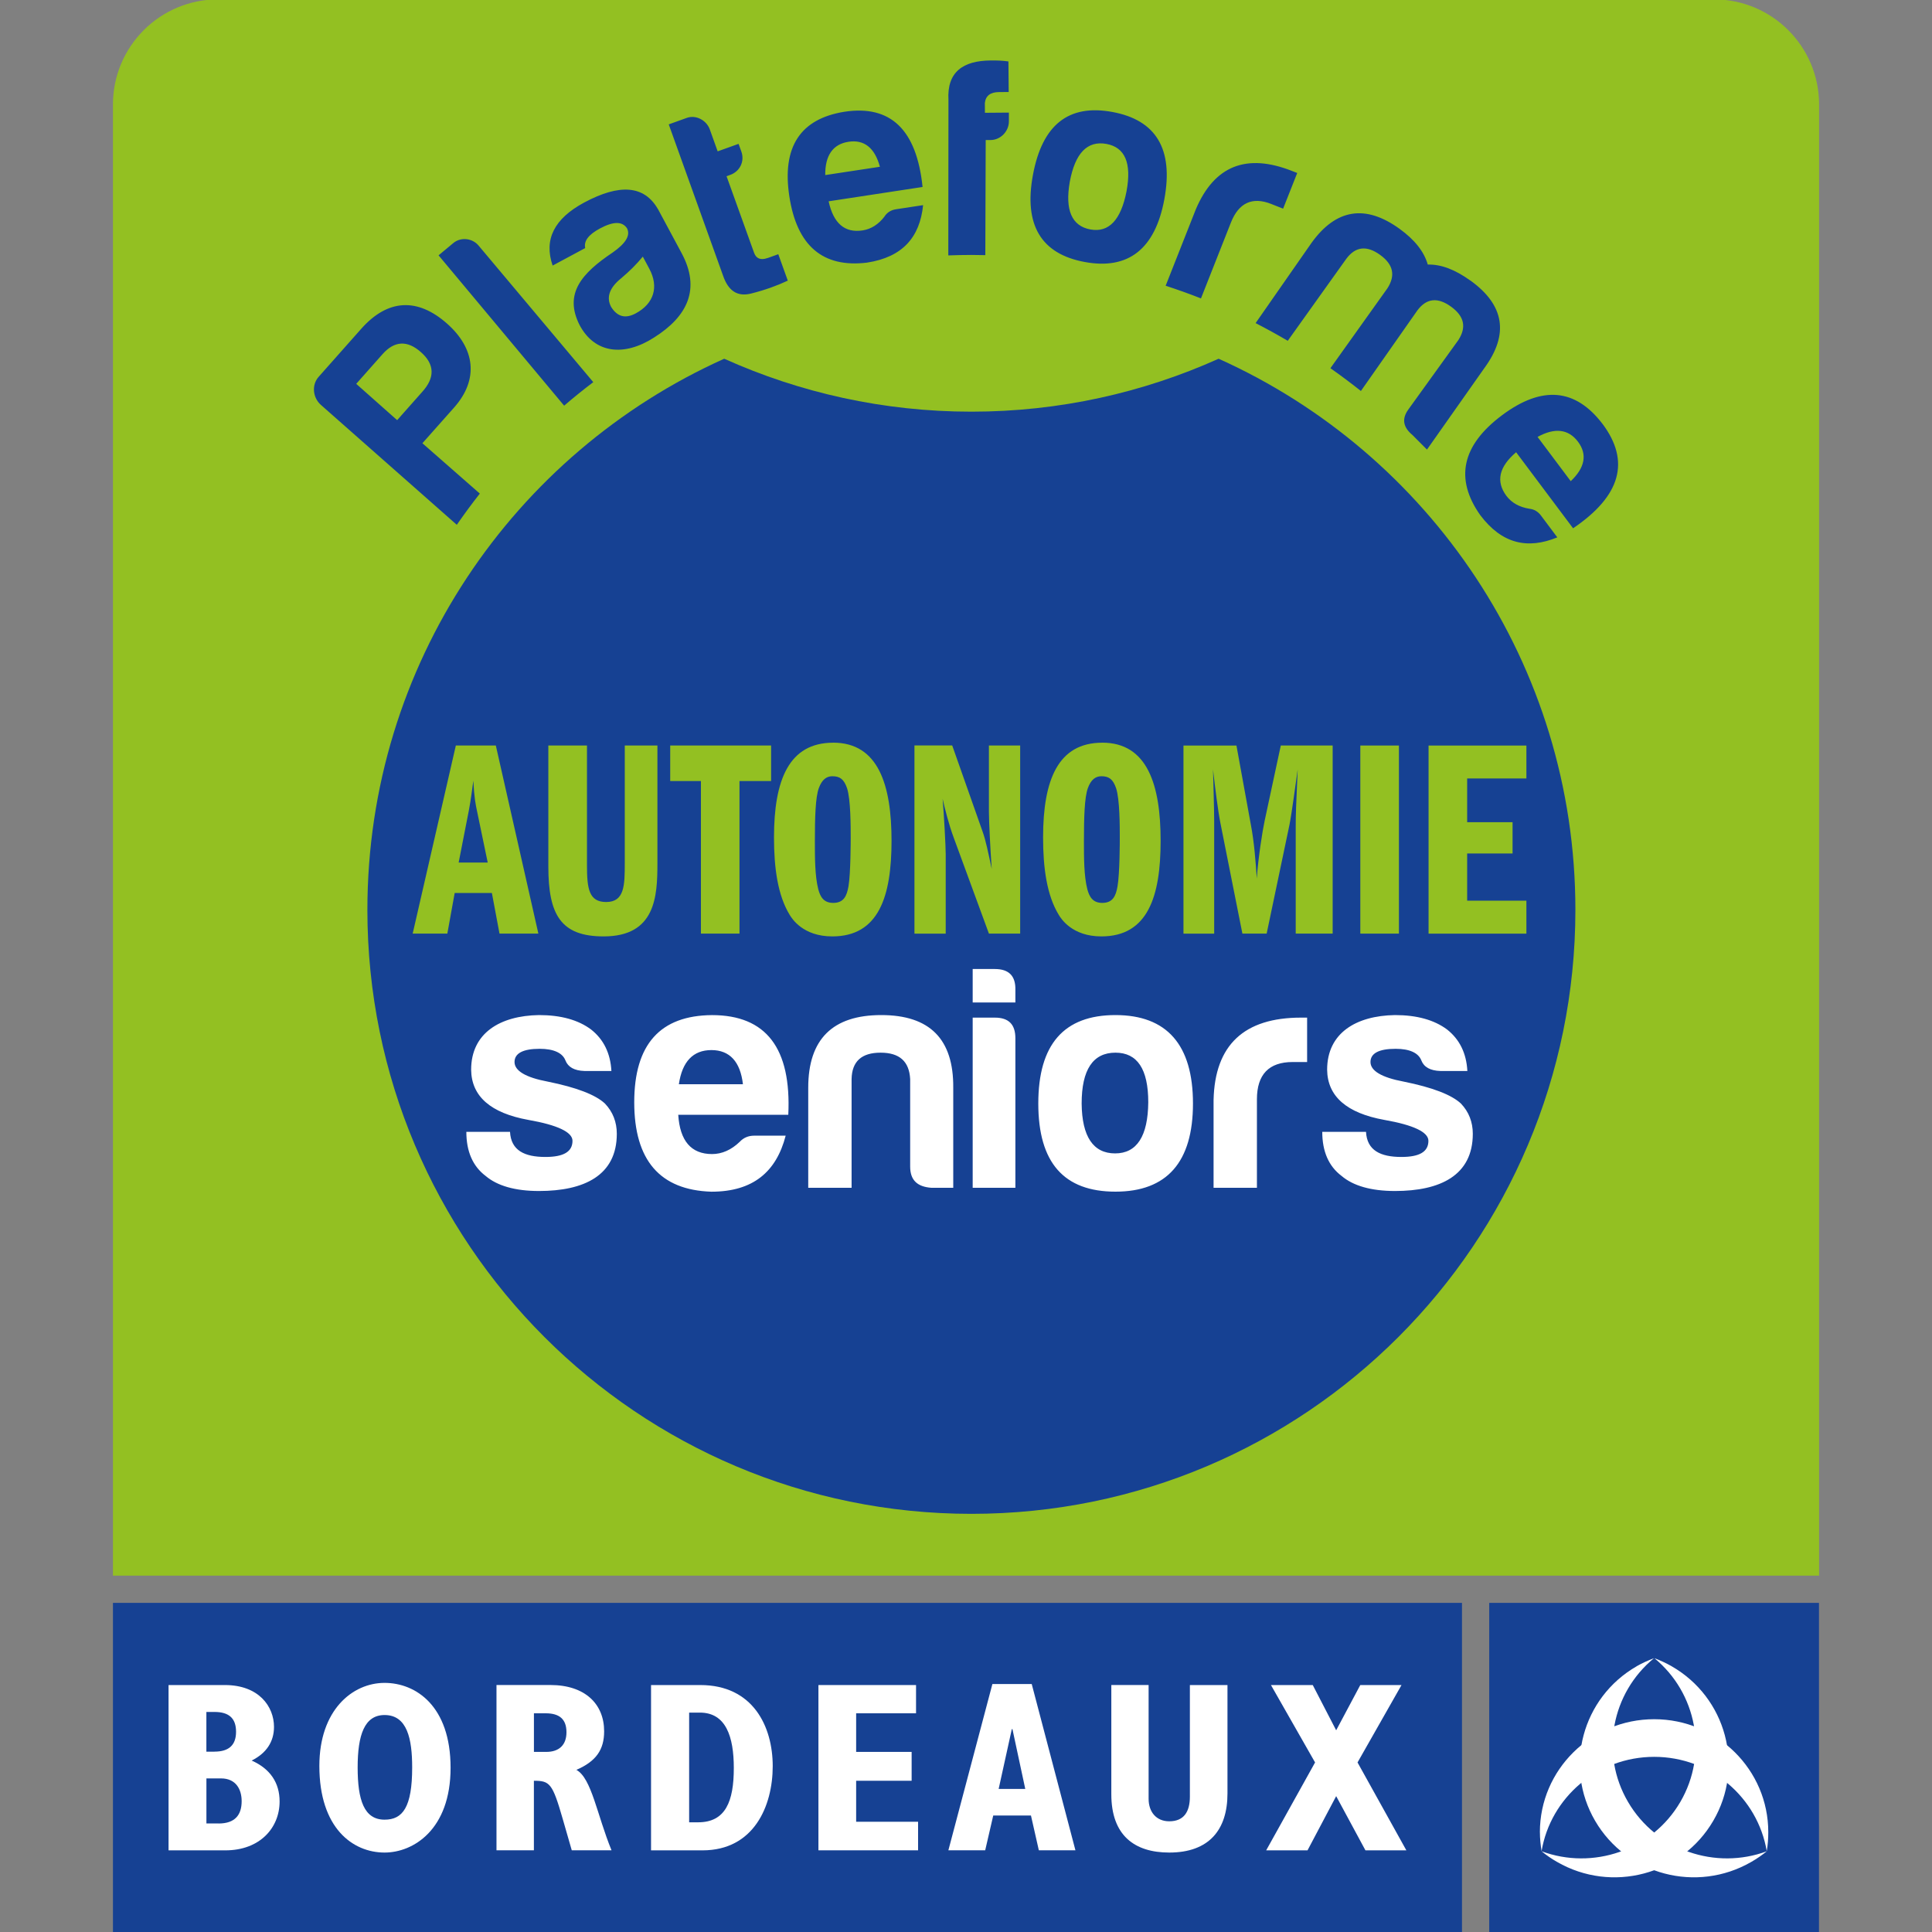
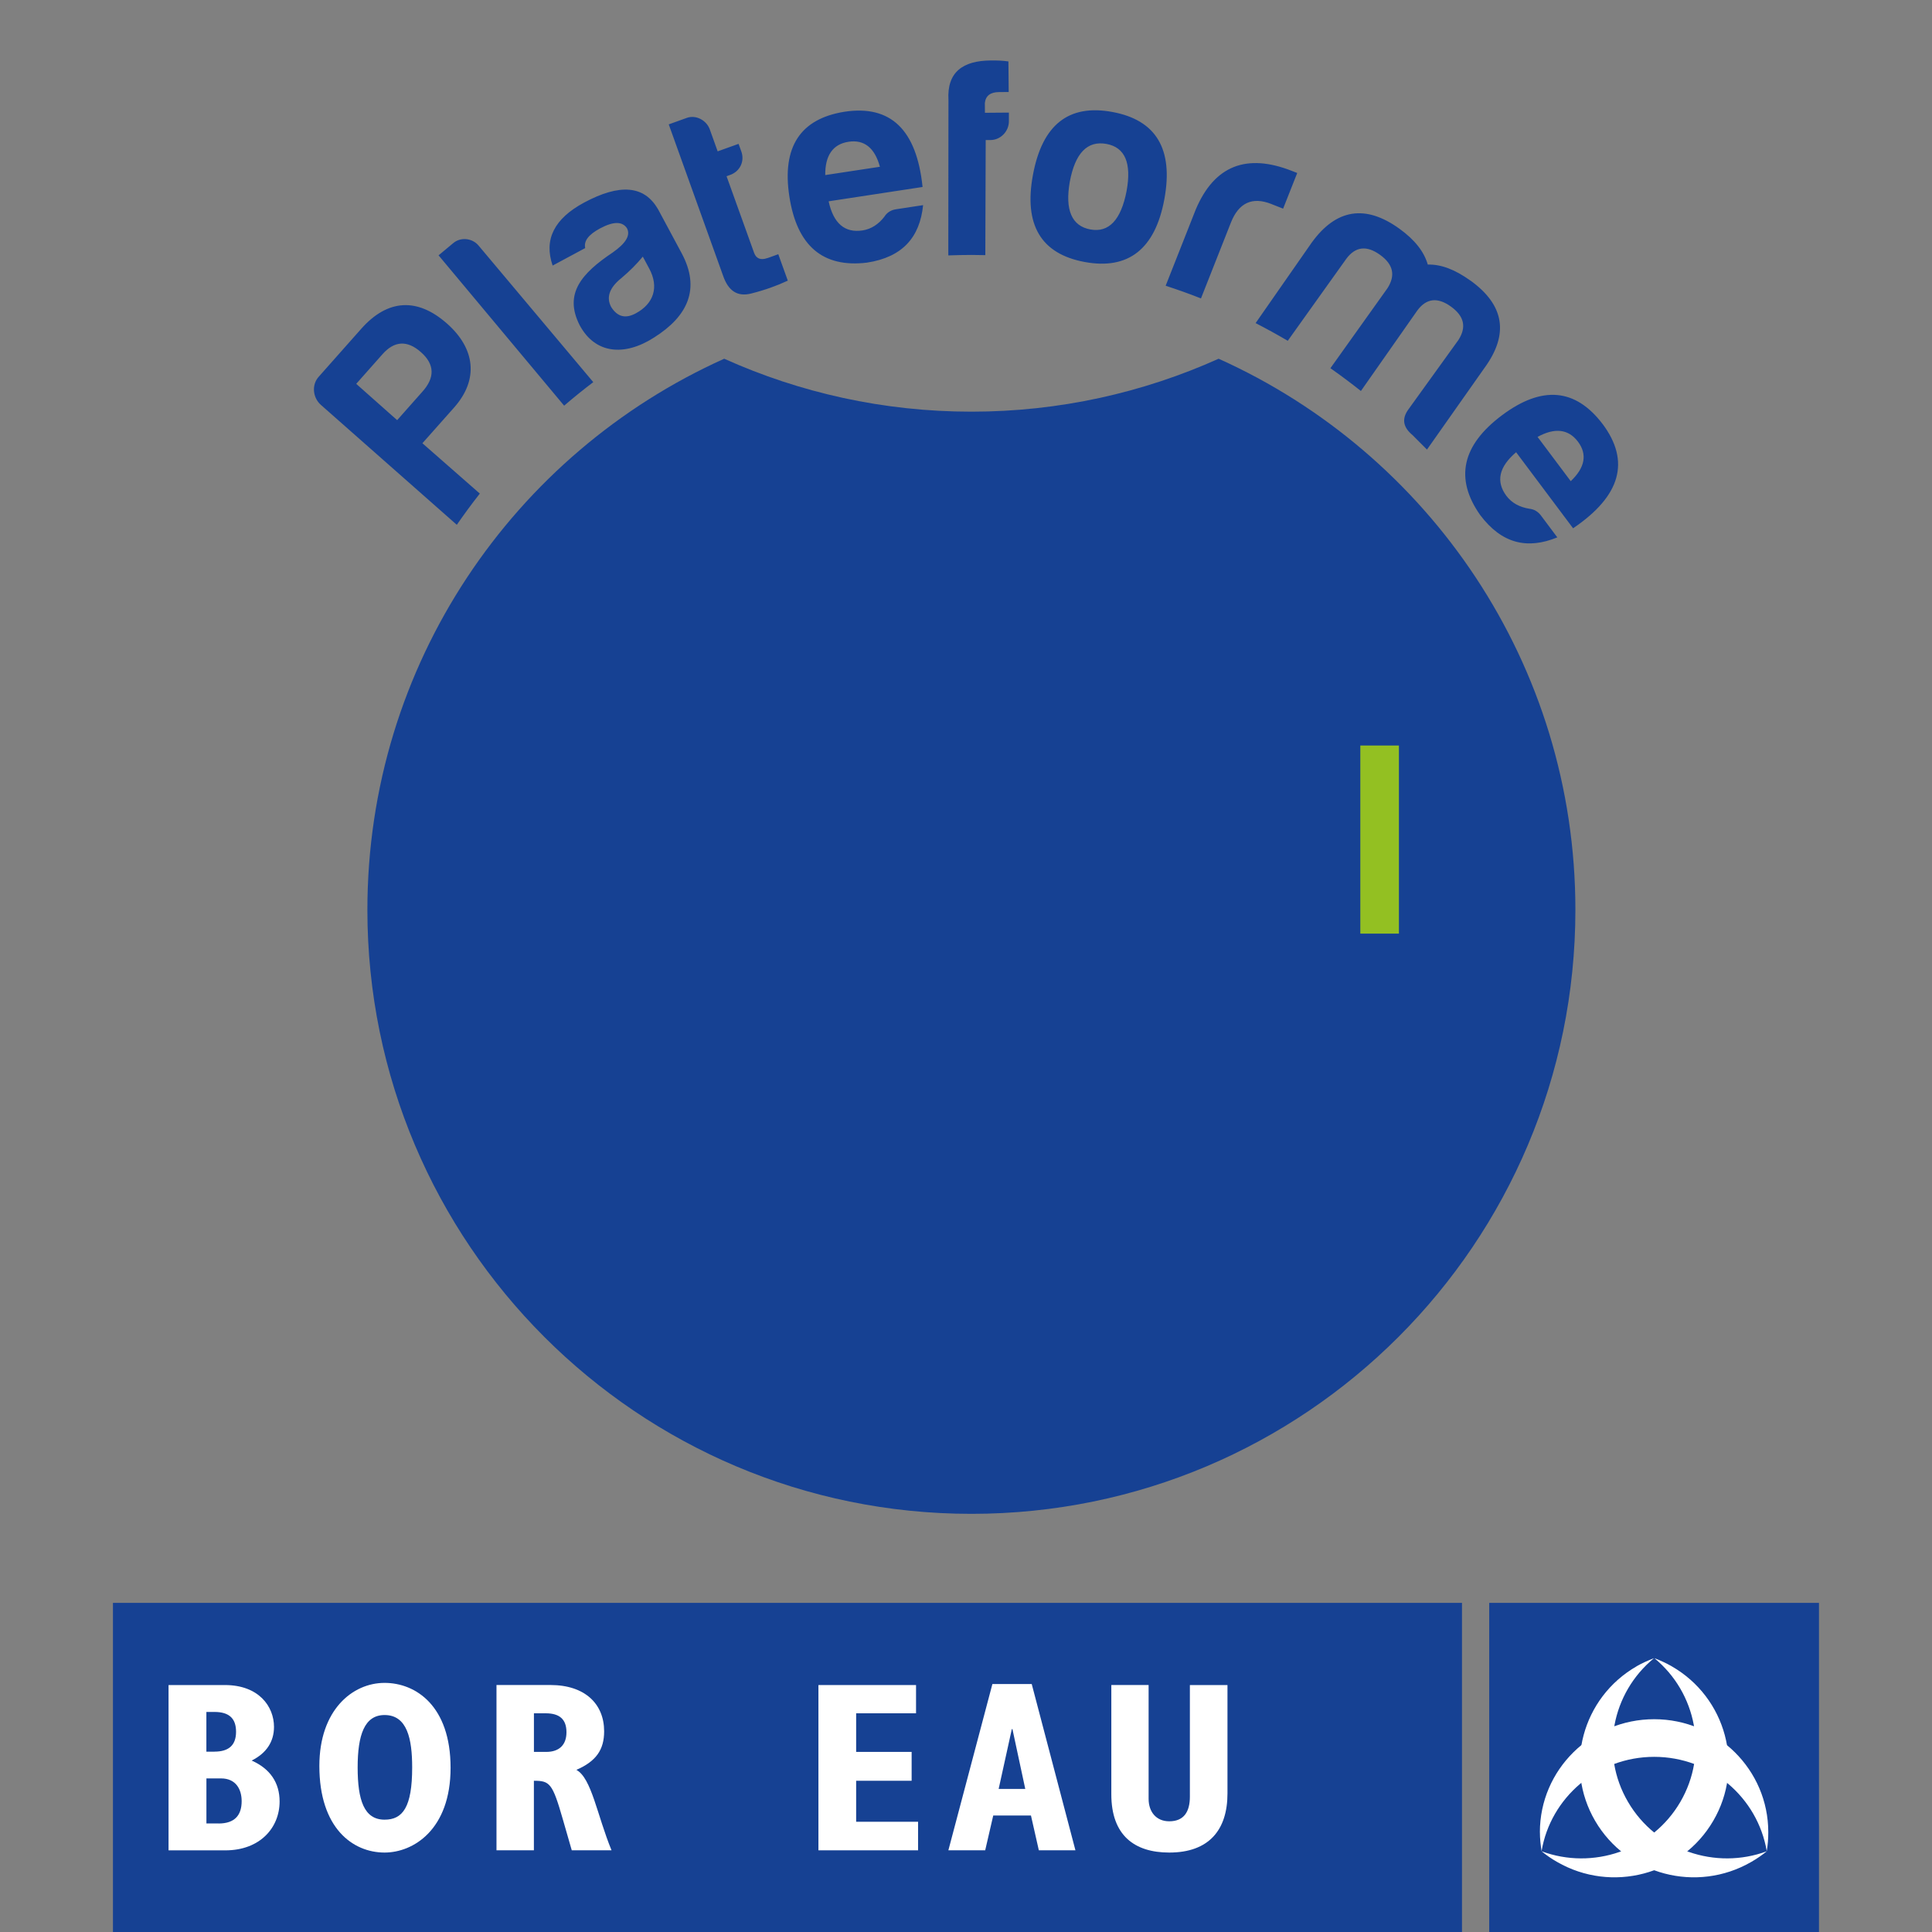
<svg xmlns="http://www.w3.org/2000/svg" id="Calque_1" data-name="Calque 1" viewBox="0 0 500 500">
  <rect x="0" y="0" width="500" height="500" fill="#808080" stroke="none" />
  <defs>
    <style> .cls-1 { fill: #93c022; } .cls-2 { fill: #fff; } .cls-3 { fill: #164193; } </style>
  </defs>
-   <path class="cls-1" d="M29.23,27.05C29.23,12.02,41.41-.16,56.44-.16h387.13c15.02,0,27.21,12.18,27.21,27.21v380.73H29.23V27.05Z" />
  <path class="cls-3" d="M95.08,235.46c0,86.32,69.99,156.32,156.32,156.32s156.31-69.99,156.31-156.32c0-63.53-37.91-118.16-92.33-142.62-19.54,8.78-41.18,13.7-63.98,13.7s-44.45-4.92-63.98-13.7c-54.42,24.46-92.34,79.09-92.34,142.62" />
-   <path class="cls-2" d="M131.99,292.92h-11.3c0,5.08,1.67,8.91,4.99,11.41,3,2.56,7.65,3.9,13.81,3.9,11.66,0,20.14-4,20.14-14.81,0-2.99-1-5.66-3.08-7.83-2.4-2.25-7.32-4.16-14.8-5.67-5.75-1.08-8.59-2.82-8.59-5.07s2.18-3.42,6.5-3.42c3.67,0,5.93,1.08,6.67,3,.68,1.75,2.33,2.66,4.92,2.74h6.98c-.25-4.57-1.99-8.15-5.25-10.73-3.33-2.49-7.82-3.74-13.49-3.74-10.07.16-17.56,4.65-17.56,14.14.08,6.91,5.07,11.23,14.81,12.99,7.57,1.33,11.42,3.17,11.42,5.41,0,2.85-2.34,4.18-7.01,4.18-5.41,0-8.91-1.68-9.16-6.51M203.34,293.91h-8.16c-1.49,0-2.74.52-3.74,1.59-2.17,2.09-4.59,3.17-7.16,3.17-5.42,0-8.32-3.42-8.75-10.16h28.48c.83-17.24-5.74-25.8-19.73-25.8-13.42.09-20.14,7.56-20.14,22.56s6.65,22.72,19.97,23.14c10.8,0,16.8-5.16,19.22-14.49M184.11,271.76c4.74,0,7.49,3.01,8.16,8.84h-16.58c.85-5.84,3.67-8.84,8.42-8.84M246.7,307.4v-25.9c.1-12.56-6.05-18.8-18.63-18.8s-18.9,6.24-18.9,18.8v25.9h11.22v-28.14c.09-4.58,2.59-6.83,7.5-6.83s7.41,2.26,7.66,6.83v22.65c0,3.5,1.83,5.23,5.49,5.49h5.64ZM251.73,250.79v8.65h11.05v-3.24c.09-3.59-1.64-5.42-5.32-5.42h-5.73ZM251.73,263.36v44.04h11.05v-38.7c0-3.59-1.73-5.34-5.32-5.34h-5.73ZM288.68,262.7c-13.32,0-19.97,7.56-19.97,22.89s6.65,22.81,19.97,22.81,20.06-7.65,20.06-22.81-6.73-22.89-20.06-22.89M288.68,272.43c5.65,0,8.49,4.24,8.49,12.83-.08,8.75-2.93,13.24-8.58,13.24s-8.58-4.33-8.66-12.91c0-8.74,2.92-13.16,8.75-13.16M314.07,307.4h11.22v-22.9c0-6.41,3.09-9.65,9.25-9.65h3.74v-11.49h-1.58c-14.73,0-22.3,7.07-22.63,21.31v22.74ZM353.52,292.92h-11.32c0,5.08,1.67,8.91,5,11.41,3,2.56,7.66,3.9,13.82,3.9,11.66,0,20.14-4,20.14-14.81,0-2.99-1-5.66-3.08-7.83-2.41-2.25-7.32-4.16-14.81-5.67-5.76-1.08-8.59-2.82-8.59-5.07s2.17-3.42,6.5-3.42c3.67,0,5.91,1.08,6.66,3,.67,1.75,2.34,2.66,4.92,2.74h6.99c-.24-4.57-1.99-8.15-5.24-10.73-3.34-2.49-7.82-3.74-13.49-3.74-10.07.16-17.56,4.65-17.56,14.14.08,6.91,5.07,11.23,14.81,12.99,7.58,1.33,11.4,3.17,11.4,5.41,0,2.85-2.32,4.18-6.99,4.18-5.41,0-8.91-1.68-9.16-6.51" />
-   <path class="cls-1" d="M117.97,192.94l-11.17,48.68h8.97l1.9-10.51h9.63l1.97,10.51h10.06l-11.01-48.68h-10.36ZM118.7,223.22l2.63-13.43c.58-3,.87-5.7,1.17-7.75.22,4.38.59,6.21,1.02,8.19l2.7,12.99h-7.52ZM141.91,192.94v31.31c0,12.47,3.21,18.09,14.3,18.09,13.43,0,13.93-10.29,13.93-18.9v-30.51h-8.45v30.51c0,5.69-.07,10-4.81,10-4.46,0-4.97-3.43-4.97-9.49v-31.02h-10ZM191.38,202.13h8.18v-9.19h-26.11v9.19h7.95v39.49h9.98v-39.49ZM215.63,192.21c-11.45,0-15.32,9.63-15.32,24.52,0,7.8.94,14.96,4.08,20.07.58.94,3.42,5.54,11.01,5.54,12.04,0,15.33-10.36,15.33-24.74s-3.36-25.4-15.11-25.4M215.42,200.89c1.9,0,3,.73,3.81,3.14.93,2.91.93,9.79.93,12.78,0,.66,0,9.19-.57,12.55-.44,2.56-1.25,4.31-3.96,4.31-2.49,0-3.36-1.61-3.87-3.57-.87-3.43-.87-8.18-.87-12.34,0-6.13.14-11.39,1.02-13.8.81-2.19,1.98-3.07,3.51-3.07M236.66,241.62h8.09v-20.52c0-2.04-.43-10-.8-14.37.58,2.55,1.6,6.64,2.85,10l9.13,24.88h8.09v-48.68h-8.09v17.15c0,2.41.37,9.85.73,14.81-.88-4.08-1.53-7.37-2.35-9.63l-7.88-22.34h-9.77v48.68ZM285.26,192.21c-11.44,0-15.31,9.63-15.31,24.52,0,7.8.94,14.96,4.08,20.07.57.94,3.42,5.54,11.01,5.54,12.04,0,15.33-10.36,15.33-24.74s-3.37-25.4-15.11-25.4M285.05,200.89c1.9,0,3,.73,3.81,3.14.94,2.91.94,9.79.94,12.78,0,.66,0,9.19-.58,12.55-.44,2.56-1.25,4.31-3.96,4.31-2.48,0-3.35-1.61-3.87-3.57-.87-3.43-.87-8.18-.87-12.34,0-6.13.14-11.39,1.02-13.8.8-2.19,1.98-3.07,3.51-3.07M306.28,241.62h7.95v-28.91c0-3.8-.23-9.78-.3-13.57.52,4.59,1.25,10.5,1.91,13.86l5.69,28.61h6.28l5.91-28.18c.52-2.55,1.69-11.17,2.12-14.29-.42,9.55-.51,11.6-.51,14.73v27.74h9.56v-48.68h-13.42l-4.18,19.48c-.57,2.63-1.67,9.64-2.04,14.96-.28-4.37-.66-9.41-1.53-13.94l-3.73-20.49h-13.71v48.68ZM379.7,201.47h15.33v-8.53h-25.32v48.68h25.32v-8.53h-15.33v-12.21h11.75v-8.09h-11.75v-11.32Z" />
  <rect class="cls-1" x="352.05" y="192.94" width="9.99" height="48.68" />
  <path class="cls-3" d="M198.62,66.78c-1.77.64-2.93.13-3.46-1.35l-7.13-19.83.96-.34c2.49-.9,3.79-3.5,2.86-6.07l-.71-1.96-5.41,1.94-2.04-5.69c-.85-2.36-3.59-3.83-5.95-2.97l-4.67,1.68,14.05,39.13c1.37,4.01,3.75,5.53,7.26,4.65,3.51-.88,6.69-2.02,9.5-3.34l-2.46-6.84-2.77,1ZM219.6,36.69c4.05-.62,6.79,1.57,8.12,6.47l-14.15,2.15c-.05-5.08,1.98-8.01,6.04-8.62M228.94,56c-1.57,2.06-3.49,3.29-5.7,3.63-4.62.71-7.55-1.82-8.79-7.53l24.31-3.71c-1.53-14.83-8.27-21.29-20.21-19.47-11.43,1.82-16.22,9.1-14.27,21.89,1.95,12.8,8.65,18.54,20.08,17.16,9.25-1.41,13.7-6.6,14.54-14.88l-6.97,1.06c-1.28.19-2.29.78-3,1.84M102.79,108.74l-10.6-9.4,6.77-7.64c3.09-3.51,6.44-3.71,9.99-.55,3.56,3.14,3.67,6.6.27,10.32l-6.44,7.27ZM117.53,105.46c6.48-7.32,5.39-15.31-1.82-21.7-7.65-6.77-15.36-6.41-22.23,1.34l-11.02,12.43c-1.86,2.1-1.51,5.39.58,7.25l35.18,31.04c1.91-2.75,3.89-5.45,5.96-8.08l-14.86-13.03,8.22-9.26ZM117.32,62.9l-3.82,3.18,32.5,38.91c2.45-2.11,4.96-4.14,7.54-6.09l-29.69-35.35c-1.61-1.93-4.6-2.26-6.53-.65M254.9,29.18l-.02-2.51c.2-1.87,1.41-2.82,3.65-2.84l2.52-.02-.07-7.91c-1.44-.21-2.94-.27-4.61-.25-7.12.06-11.33,2.96-10.91,10.22l-.04,40.23c1.98-.07,3.98-.12,5.98-.12,1.2,0,2.4.02,3.6.05l.1-29.79h1.3c2.59-.03,4.72-2.28,4.7-4.87v-2.23s-6.2.05-6.2.05ZM164.53,81.1c-2.66,1.43-4.74.91-6.36-1.65-1.32-2.47-.46-4.97,2.56-7.41,2.19-1.83,4.11-3.76,5.63-5.63l1.66,3.1c2.56,4.76,1.2,9.07-3.49,11.59M170.26,54.1c-3.52-6.11-9.84-6.64-19.1-1.67-7.72,4.16-10.46,9.54-8.14,16.3l8.43-4.53c-.4-1.82.84-3.47,3.81-5.07,3.49-1.87,5.77-1.87,6.99-.08.98,1.84-.28,3.9-3.66,6.28-8.05,5.39-12.72,10.67-8.58,18.82,3.97,7.42,11.56,8.15,19.26,3.2,8.73-5.5,12.09-12.62,7.12-21.86l-6.12-11.4ZM291.55,49.48c-1.44,7.42-4.56,10.79-9.37,9.9-4.81-.89-6.6-5.03-5.32-12.33,1.38-7.42,4.54-10.71,9.5-9.8,4.8.89,6.54,4.95,5.19,12.23M287.89,28.98c-11.32-2.1-18.17,3.29-20.57,16.31-2.39,12.87,2.07,20.42,13.38,22.51,11.31,2.1,18.25-3.35,20.63-16.22,2.41-13.01-2.13-20.51-13.44-22.6M380.53,72.61c-3.97-2.86-7.6-4.23-11.02-4.14-.96-3.35-3.37-6.41-7.33-9.27-8.8-6.35-16.4-5.17-22.75,3.64l-14.48,20.78c2.82,1.45,5.59,2.97,8.32,4.58l15.17-21.25c2.38-3.17,5.26-3.48,8.71-1,3.44,2.48,4.05,5.32,1.92,8.65l-14.76,20.69c2.69,1.89,5.32,3.86,7.89,5.9l14.61-20.85c2.36-3.17,5.26-3.47,8.7-.99,3.44,2.48,4.06,5.32,1.92,8.65l-12.95,17.97c-1.77,2.45-1.36,4.61,1.08,6.63l3.74,3.75,14.86-21.1c6.41-8.77,5.19-16.3-3.62-22.65M329.05,52.81l3.02,1.19,3.65-9.23-1.28-.5c-11.83-4.69-20.17-1.41-24.97,9.92l-7.8,19.76c3.09,1.01,6.14,2.09,9.14,3.28l7.74-19.61c2.03-5.15,5.55-6.78,10.49-4.82M406.5,124.52l-8.58-11.45c4.46-2.45,7.99-2.04,10.46,1.24,2.46,3.28,1.81,6.73-1.87,10.21M414.74,109.72c-7.01-9.22-15.67-10-26.04-2.24-10.36,7.76-12.26,16.38-5.64,25.8,5.61,7.48,12.28,8.95,19.97,5.79l-4.22-5.64c-.77-1.03-1.77-1.64-3.04-1.77-2.56-.42-4.55-1.53-5.9-3.31-2.8-3.75-1.95-7.53,2.5-11.31l14.74,19.68c12.35-8.35,14.87-17.34,7.62-27.02" />
  <rect class="cls-3" x="385.41" y="414.82" width="85.34" height="85.34" />
  <path class="cls-2" d="M398.53,474.17c0,1.69.17,3.31.43,4.9,2.33-13.84,14.49-24.4,29.15-24.4s26.78,10.56,29.12,24.4c.28-1.59.4-3.21.4-4.9,0-16.15-13.21-29.24-29.53-29.24s-29.58,13.09-29.58,29.24" />
  <path class="cls-2" d="M432.62,431.22c-1.44-.82-2.93-1.5-4.46-2.08,10.92,8.97,14.02,24.67,6.7,37.21-7.34,12.55-22.63,17.67-35.91,12.75,1.25,1.02,2.59,1.96,4.05,2.78,14.11,8.13,32.2,3.37,40.38-10.64,8.19-13.97,3.37-31.9-10.75-40.01" />
  <path class="cls-2" d="M423.56,431.22c1.45-.82,2.95-1.5,4.49-2.08-10.93,8.97-14.06,24.67-6.71,37.21,7.35,12.55,22.66,17.67,35.92,12.75-1.27,1.02-2.62,1.96-4.06,2.78-14.12,8.13-32.2,3.37-40.38-10.64-8.16-13.97-3.36-31.9,10.75-40.01" />
  <rect class="cls-3" x="29.23" y="414.82" width="349.13" height="85.34" />
-   <path class="cls-2" d="M43.62,436.09h14.59c8.79,0,12.7,5.56,12.7,10.83,0,3.84-1.97,6.81-5.78,8.71,4.79,2.12,7.23,5.74,7.23,10.59,0,6.86-5.14,12.65-14.04,12.65h-14.7v-42.77ZM55.5,453.32c3.7,0,5.59-1.66,5.59-5.14s-1.82-5.13-5.59-5.13h-2.09v10.28h2.09ZM56.57,471.92c4.27,0,5.97-2.24,5.97-5.78,0-3.02-1.45-5.89-5.35-5.89h-3.77v11.66h3.16Z" />
+   <path class="cls-2" d="M43.62,436.09h14.59c8.79,0,12.7,5.56,12.7,10.83,0,3.84-1.97,6.81-5.78,8.71,4.79,2.12,7.23,5.74,7.23,10.59,0,6.86-5.14,12.65-14.04,12.65h-14.7v-42.77M55.5,453.32c3.7,0,5.59-1.66,5.59-5.14s-1.82-5.13-5.59-5.13h-2.09v10.28h2.09ZM56.57,471.92c4.27,0,5.97-2.24,5.97-5.78,0-3.02-1.45-5.89-5.35-5.89h-3.77v11.66h3.16Z" />
  <path class="cls-2" d="M99.53,435.53c8.06,0,17.08,5.94,17.08,21.97s-9.66,21.94-17.08,21.94c-8.28,0-16.88-6.37-16.88-22.41,0-14.48,8.56-21.5,16.88-21.5M99.53,470.93c4.68,0,7.14-3.2,7.14-13.51,0-7.38-1.27-13.57-7.14-13.57-5.21,0-6.97,5.16-6.97,13.57s1.65,13.51,6.97,13.51" />
  <path class="cls-2" d="M128.5,436.08h13.94c8.96,0,13.91,4.91,13.91,11.98,0,4.78-2.08,7.76-7.18,9.98,3.93,2.15,5.33,11.63,9.09,20.81h-10.29l-2.34-8.12c-2.65-9.2-3.33-9.87-7.46-9.87v18h-9.68v-42.77ZM141.38,453.39c3.26,0,5.22-1.74,5.22-5.08s-1.76-4.91-5.37-4.91h-3.05v9.99h3.2Z" />
-   <path class="cls-2" d="M168.5,436.09h12.75c13.57,0,18.73,10.64,18.73,20.99s-4.9,21.79-18.17,21.79h-13.32v-42.77ZM180.68,471.61c7.11,0,9.23-5.43,9.23-14.05,0-8.06-2.01-14.34-8.78-14.34h-2.78v28.39h2.34Z" />
  <polygon class="cls-2" points="211.81 436.09 237.07 436.09 237.07 443.4 221.57 443.4 221.57 453.39 235.93 453.39 235.93 460.86 221.57 460.86 221.57 471.47 237.6 471.47 237.6 478.86 211.81 478.86 211.81 436.09" />
  <path class="cls-2" d="M256.84,435.83h10.17l11.31,43.02h-9.47l-2.04-9h-9.76l-2.08,9h-9.53l11.39-43.02ZM265.34,462.98l-3.32-15.49h-.16l-3.41,15.49h6.89Z" />
  <path class="cls-2" d="M297.26,436.09v29.46c0,3.33,1.95,5.8,5.34,5.8,3.8,0,5.34-2.48,5.34-6.37v-28.89h9.73v28.06c0,9.44-4.8,15.29-15.07,15.29-9,0-14.99-4.44-14.99-15.09v-28.27h9.64Z" />
-   <polygon class="cls-2" points="340.34 456.12 328.92 436.09 339.74 436.09 345.8 447.8 352.04 436.09 362.71 436.09 351.33 456.12 363.96 478.86 353.37 478.86 345.8 464.84 338.39 478.86 327.69 478.86 340.34 456.12" />
</svg>